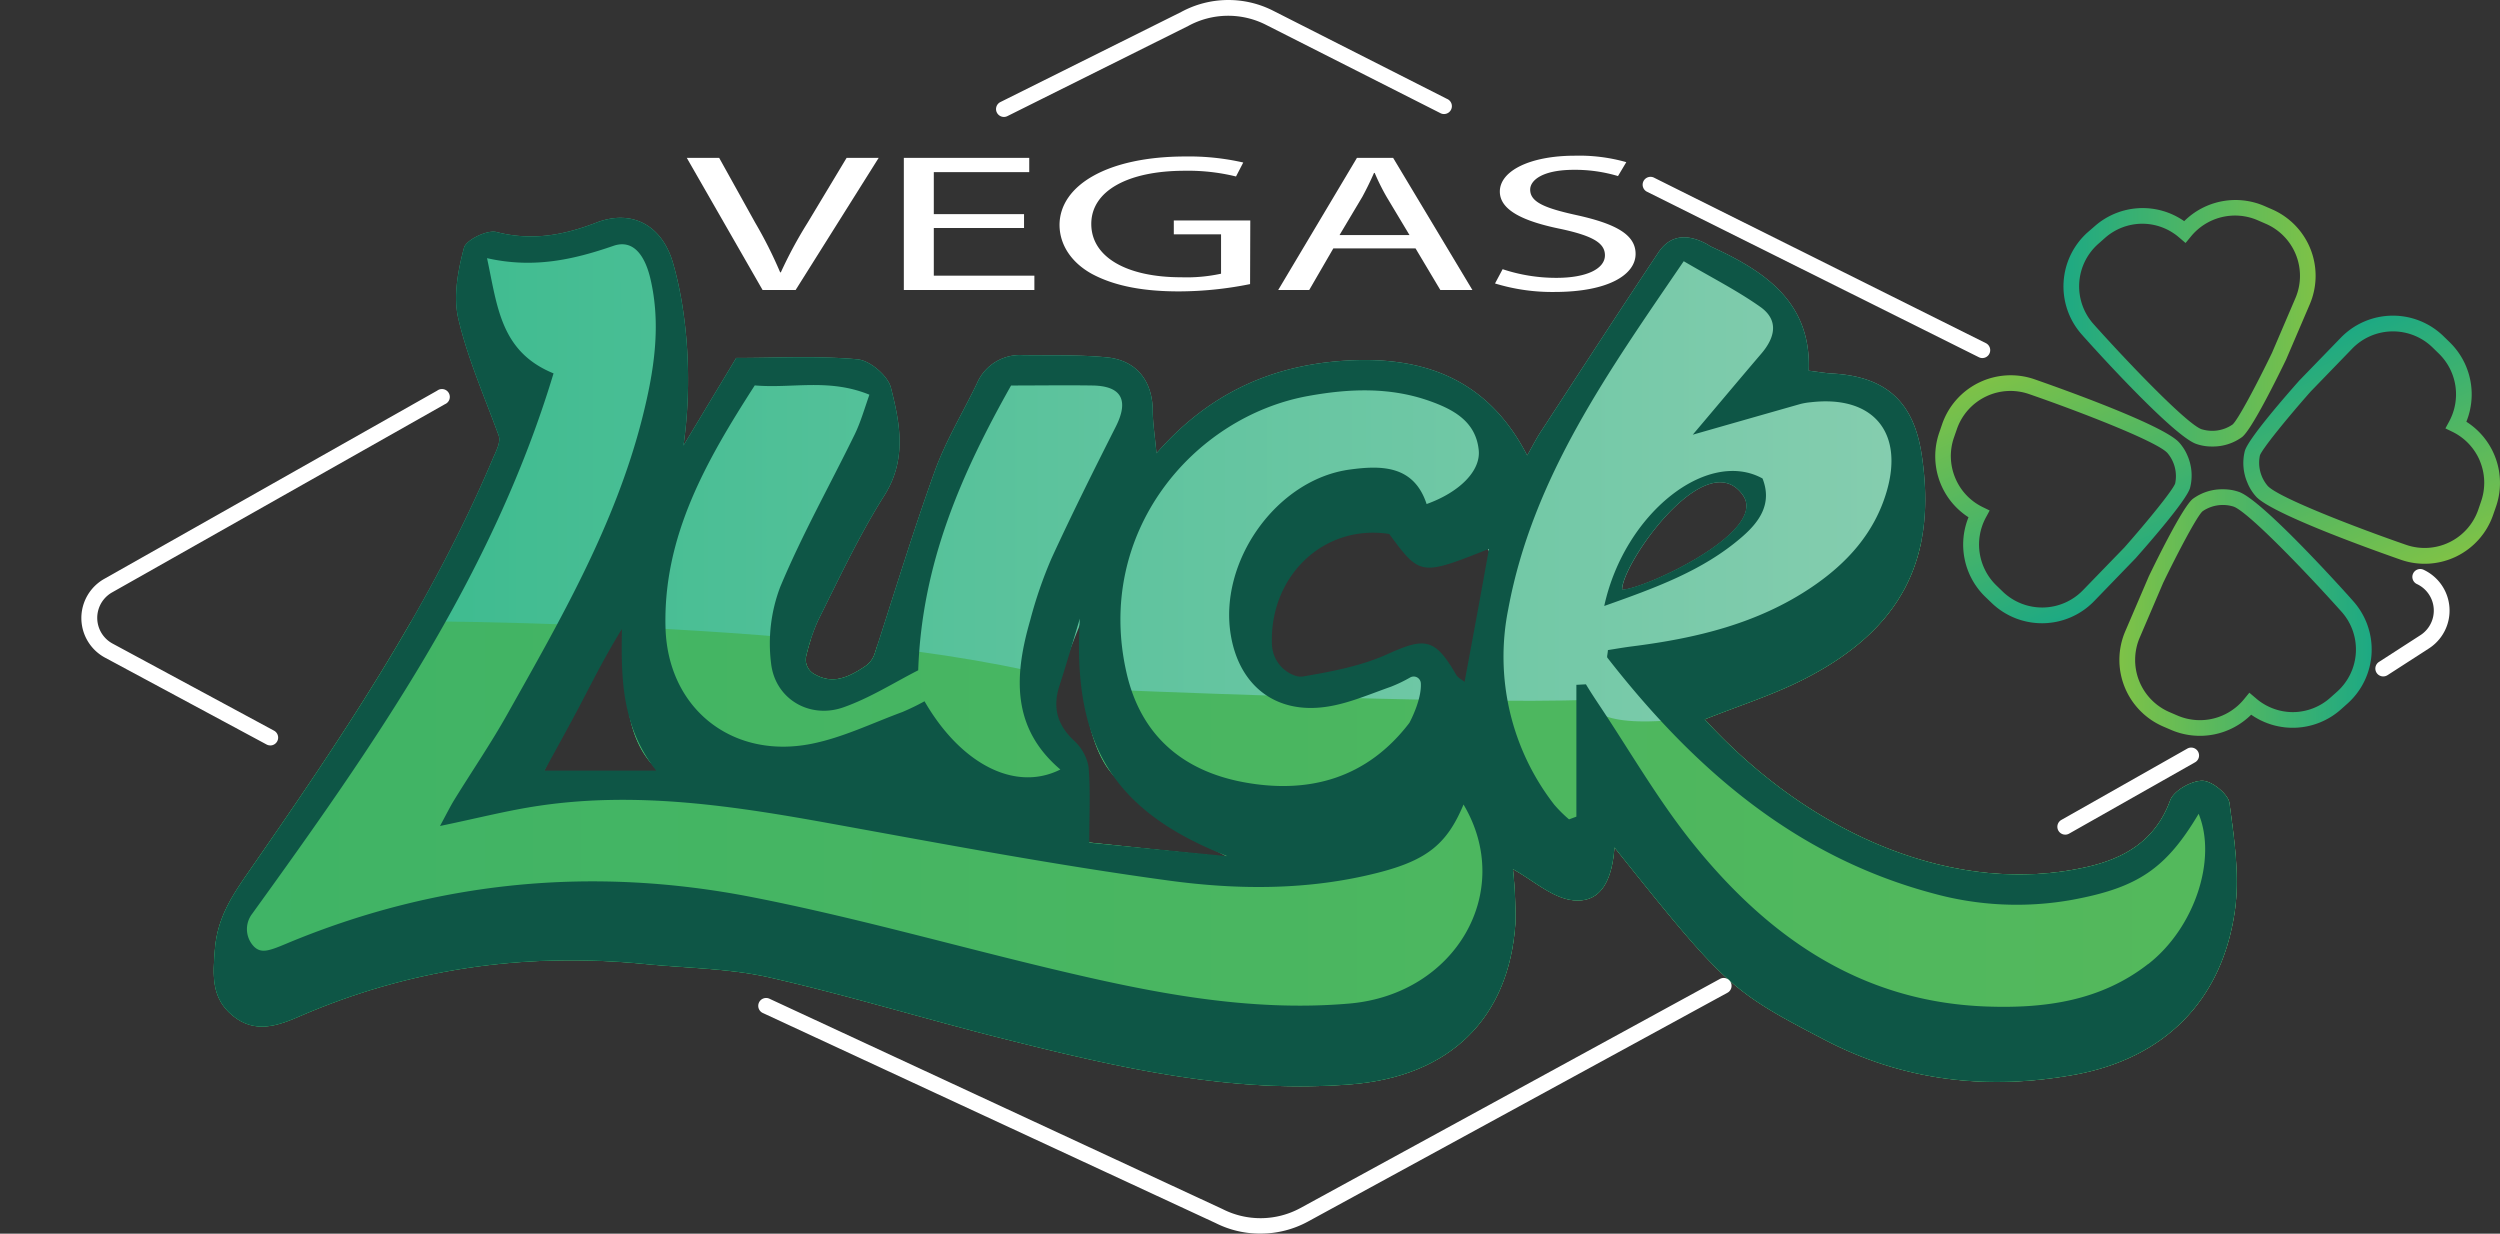
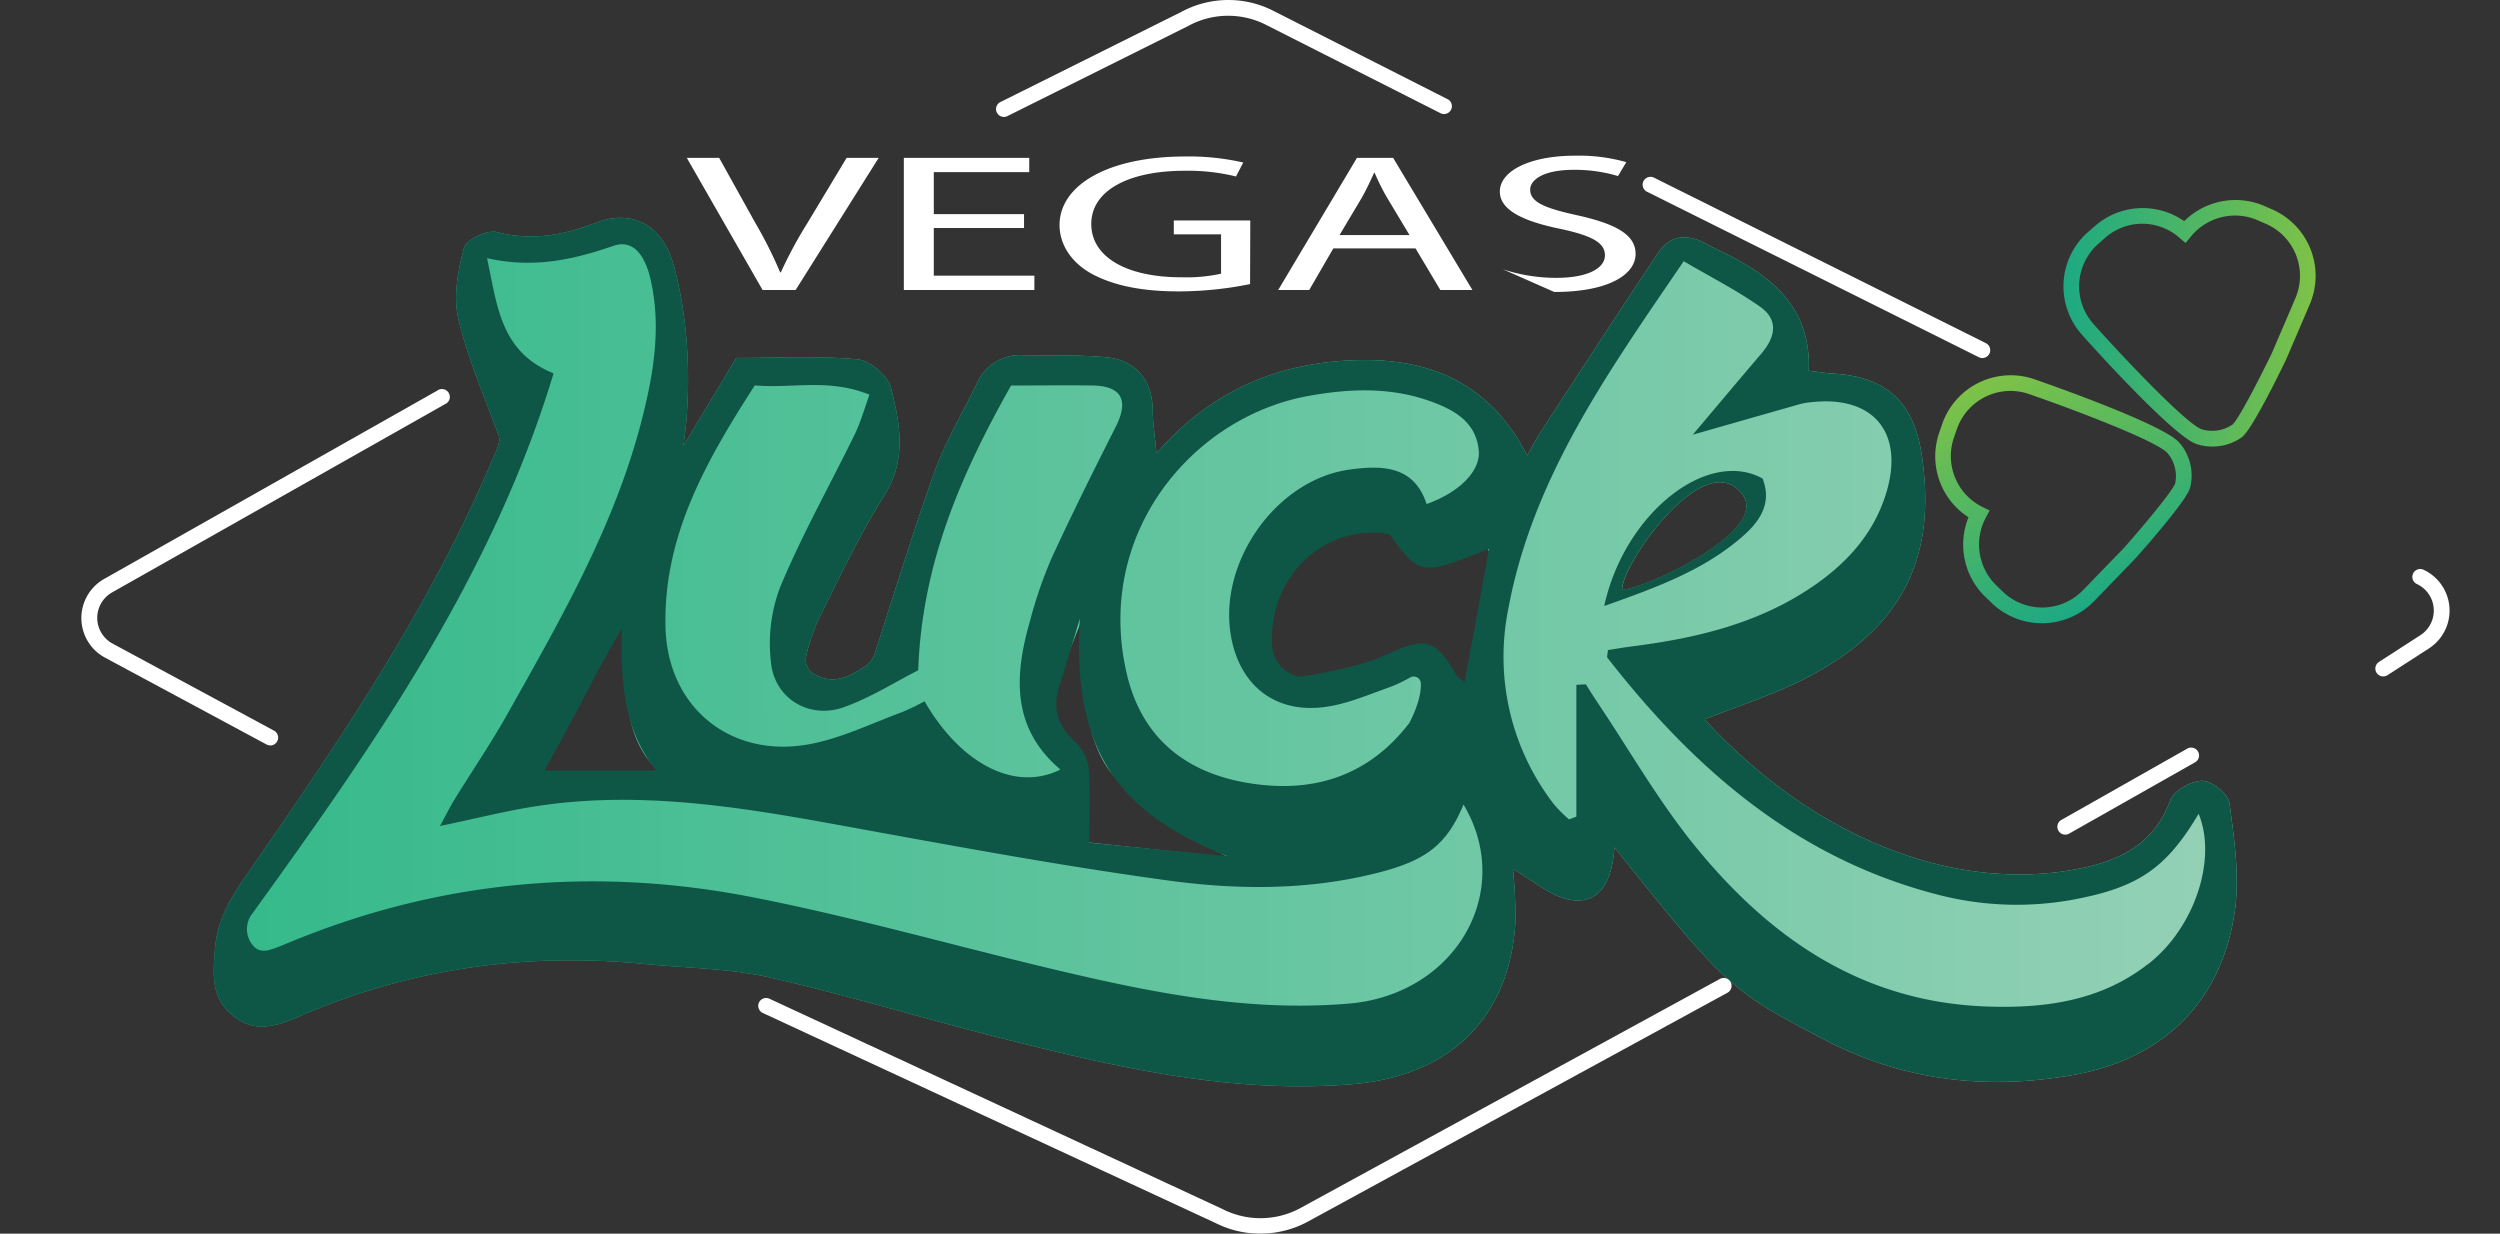
<svg xmlns="http://www.w3.org/2000/svg" xmlns:xlink="http://www.w3.org/1999/xlink" viewBox="0 0 476.25 235.01">
  <rect x="0" y="0" width="476.25" height="235.01" fill="#333333" stroke="none" />
  <defs>
    <linearGradient id="a" x1="40.72" y1="124.23" x2="426.11" y2="124.23" gradientUnits="userSpaceOnUse">
      <stop offset="0" stop-color="#34b98b" />
      <stop offset="1" stop-color="#95d1b6" />
    </linearGradient>
    <clipPath id="c">
-       <path d="M424.71,153c-.23-1.72-3.36-4.25-5.17-4.26-2.11,0-5.45,1.9-6.12,3.75-2.83,7.74-8.8,11.1-16.06,12.72-24.42,5.45-51.87-5.55-72.63-28.17,6.49-2.59,12.87-4.6,18.76-7.58,18.7-9.47,25.65-23,22.57-43-1.55-10-6.85-14.77-17.14-15.31-1.13-.06-2.26-.27-4.35-.53C345.08,57.61,336.28,51.7,326,47c-.3-.13-.56-.35-.85-.51-3.5-1.88-6.85-1.95-9.24,1.62-7.45,11.19-14.78,22.47-22.12,33.73-1,1.45-1.76,3-2.86,4.92-7.4-14.37-19.43-18.85-34-18.09-14.16.74-26.43,6-36.62,17.68-.33-3.52-.69-5.77-.71-8,0-5.72-3.07-9.71-8.74-10.27-5.28-.52-10.64-.34-16-.42a8.9,8.9,0,0,0-8.78,5.44c-2.68,5.54-5.92,10.88-8,16.64-4.05,11.24-7.53,22.69-11.45,34.78a4.62,4.62,0,0,1-1.81,2.41c-4,2.71-6.69,3.23-9.79,1.44a3.15,3.15,0,0,1-1.41-3.58,36.5,36.5,0,0,1,2.22-6.59c4-8,7.83-16.22,12.61-23.78,4.36-6.9,3-13.78,1.27-20.57-.58-2.27-4-5.19-6.38-5.4-7.54-.69-15.19-.26-23.09-.26L130.2,84.88c1.72-11.83.85-25-2-34.81-2.06-7.11-7.79-10.3-14.62-7.65-6.24,2.41-12.3,3.51-19,1.78-1.78-.46-5.78,1.5-6.19,3-1.16,4.34-2.08,9.29-1.08,13.52,1.79,7.61,5,14.87,7.7,22.28.4,1.31-.5,2.89-1.2,4.55C81.74,116,64.56,141.33,47.08,166.51c-3.07,4.43-5.68,8.55-6.14,14.32-.39,5-.72,9.29,3.42,12.67s8.34,2,12.63.14c21.06-9.15,43.06-12.24,65.85-10,7.93.79,16,.81,23.76,2.56,15.07,3.42,29.88,8,44.87,11.75,21.65,5.46,43.36,10.45,66,8.6,18.58-1.52,30-12.43,31.21-30.66a82.92,82.92,0,0,0-.47-10.33c3.81,2.08,7.5,5.53,11.5,5.94,5.69.58,7.45-4.6,7.84-10.08,21.14,26.49,22.21,27.36,40.05,36.66,15.08,7.87,31,9.64,47.5,6.67,17.1-3.09,28.13-14,30.62-31.11C426.7,166.93,425.62,159.8,424.71,153Zm-321.33-5.66s11-23.4,15.57-28.23c.32,10.06-.84,21.4,6.7,27.89C116.79,147.75,103.38,147.29,103.38,147.29Zm102.64,13s1.79-10.47.38-13.79-5.8-8.24-5.84-11.61c0-1.82-.56-1.62,5.44-16.62,0,0-1.19,20.06,5.41,28.53S234,163.3,234,163.3Zm78-37c-1.31,2.85-3.19,6.83-6,7s-3.85-3.74-8-5c-3.31-1-5.61.59-10,2-1.88.61-16,5.15-21,0-4.08-4.2-.6-13.31,0-15a23.51,23.51,0,0,1,12-13c4.7-2.3,9.88-2.79,17-2,10.35,1.16,11.53,1.73,14,5C286.75,108.58,286.18,118.55,284,123.3Zm48-29c5,7-19,18-23,18C309,107.3,325,84.5,332,94.3Z" fill="url(#a)" />
-     </clipPath>
+       </clipPath>
    <linearGradient id="d" y1="164.8" x2="443" y2="164.8" gradientUnits="userSpaceOnUse">
      <stop offset="0" stop-color="#3db367" />
      <stop offset="1" stop-color="#55b95b" />
    </linearGradient>
    <linearGradient id="e" x1="393.09" y1="61.56" x2="441.15" y2="61.56" gradientUnits="userSpaceOnUse">
      <stop offset="0" stop-color="#1da983" />
      <stop offset="1" stop-color="#7ec247" />
    </linearGradient>
    <linearGradient id="f" x1="392.91" y1="116.71" x2="440.97" y2="116.71" gradientTransform="translate(844.71 233.42) rotate(180)" xlink:href="#e" />
    <linearGradient id="g" x1="425.56" y1="69.81" x2="473.62" y2="69.81" gradientTransform="translate(342.11 -354.81) rotate(67.27)" xlink:href="#e" />
    <linearGradient id="h" x1="423.2" y1="125.99" x2="471.26" y2="125.99" gradientTransform="translate(450.05 553.18) rotate(-112.73)" xlink:href="#e" />
  </defs>
  <title>luckvegas_d</title>
  <path d="M424.71,153c-.23-1.72-3.36-4.25-5.17-4.26-2.11,0-5.45,1.9-6.12,3.75-2.83,7.74-8.8,11.1-16.06,12.72-24.42,5.45-51.87-5.55-72.63-28.17,6.49-2.59,12.87-4.6,18.76-7.58,18.7-9.47,25.65-23,22.57-43-1.55-10-6.85-14.77-17.14-15.31-1.13-.06-2.26-.27-4.35-.53C345.08,57.61,336.28,51.7,326,47c-.3-.13-.56-.35-.85-.51-3.5-1.88-6.85-1.95-9.24,1.62-7.45,11.19-14.78,22.47-22.12,33.73-1,1.45-1.76,3-2.86,4.92-7.4-14.37-19.43-18.85-34-18.09-14.16.74-26.43,6-36.62,17.68-.33-3.52-.69-5.77-.71-8,0-5.72-3.07-9.71-8.74-10.27-5.28-.52-10.64-.34-16-.42a8.9,8.9,0,0,0-8.78,5.44c-2.68,5.54-5.92,10.88-8,16.64-4.05,11.24-7.53,22.69-11.45,34.78a4.62,4.62,0,0,1-1.81,2.41c-4,2.71-6.69,3.23-9.79,1.44a3.15,3.15,0,0,1-1.41-3.58,36.5,36.5,0,0,1,2.22-6.59c4-8,7.83-16.22,12.61-23.78,4.36-6.9,3-13.78,1.27-20.57-.58-2.27-4-5.19-6.38-5.4-7.54-.69-15.19-.26-23.09-.26L130.2,84.88c1.72-11.83.85-25-2-34.81-2.06-7.11-7.79-10.3-14.62-7.65-6.24,2.41-12.3,3.51-19,1.78-1.78-.46-5.78,1.5-6.19,3-1.16,4.34-2.08,9.29-1.08,13.52,1.79,7.61,5,14.87,7.7,22.28.4,1.31-.5,2.89-1.2,4.55C81.74,116,64.56,141.33,47.08,166.51c-3.07,4.43-5.68,8.55-6.14,14.32-.39,5-.72,9.29,3.42,12.67s8.34,2,12.63.14c21.06-9.15,43.06-12.24,65.85-10,7.93.79,16,.81,23.76,2.56,15.07,3.42,29.88,8,44.87,11.75,21.65,5.46,43.36,10.45,66,8.6,18.58-1.52,30-12.43,31.21-30.66a82.92,82.92,0,0,0-.47-10.33c3.81,2.08,7.5,5.53,11.5,5.94,5.69.58,7.45-4.6,7.84-10.08,21.14,26.49,22.21,27.36,40.05,36.66,15.08,7.87,31,9.64,47.5,6.67,17.1-3.09,28.13-14,30.62-31.11C426.7,166.93,425.62,159.8,424.71,153Zm-321.33-5.66s11-23.4,15.57-28.23c.32,10.06-.84,21.4,6.7,27.89C116.79,147.75,103.38,147.29,103.38,147.29Zm102.64,13s1.79-10.47.38-13.79-5.8-8.24-5.84-11.61c0-1.82-.56-1.62,5.44-16.62,0,0-1.19,20.06,5.41,28.53S234,163.3,234,163.3Zm78-37c-1.31,2.85-3.19,6.83-6,7s-3.85-3.74-8-5c-3.31-1-5.61.59-10,2-1.88.61-16,5.15-21,0-4.08-4.2-.6-13.31,0-15a23.51,23.51,0,0,1,12-13c4.7-2.3,9.88-2.79,17-2,10.35,1.16,11.53,1.73,14,5C286.75,108.58,286.18,118.55,284,123.3Zm48-29c5,7-19,18-23,18C309,107.3,325,84.5,332,94.3Z" fill="url(#a)" />
  <g clip-path="url(#c)">
    <path d="M66,118.3s101-1,143,13c0,0,70,3,94,2,0,0-1,5,14,4s48-35,48-35l69,56,9,69-443-8Z" fill="url(#d)" />
  </g>
  <path d="M335.76,91.15c-10.47-5.77-26.28,6.63-30.12,24.28,9.74-3.46,18.74-6.69,26.15-13.09C335.19,99.41,337.65,95.94,335.76,91.15ZM309,112.3c0-5,16-27.8,23-18C337,101.3,313,112.3,309,112.3Zm26.76-21.15c-10.47-5.77-26.28,6.63-30.12,24.28,9.74-3.46,18.74-6.69,26.15-13.09C335.19,99.41,337.65,95.94,335.76,91.15ZM309,112.3c0-5,16-27.8,23-18C337,101.3,313,112.3,309,112.3ZM424.71,153c-.23-1.72-3.36-4.25-5.17-4.26-2.11,0-5.45,1.9-6.12,3.75-2.83,7.74-8.8,11.1-16.06,12.72-24.42,5.45-51.87-5.55-72.63-28.17,6.49-2.59,12.87-4.6,18.76-7.58,18.7-9.47,25.65-23,22.57-43-1.55-10-6.85-14.77-17.14-15.31-1.13-.06-2.26-.27-4.35-.53C345.08,57.61,336.28,51.7,326,47c-.3-.13-.56-.35-.85-.51-3.5-1.88-6.85-1.95-9.24,1.62-7.45,11.19-14.78,22.47-22.12,33.73-1,1.45-1.76,3-2.86,4.92-7.4-14.37-19.43-18.85-34-18.09-14.16.74-26.43,6-36.62,17.68-.33-3.52-.69-5.77-.71-8,0-5.72-3.07-9.71-8.74-10.27-5.28-.52-10.64-.34-16-.42a8.9,8.9,0,0,0-8.78,5.44c-2.68,5.54-5.92,10.88-8,16.64-4.05,11.24-7.53,22.69-11.45,34.78a4.62,4.62,0,0,1-1.81,2.41c-4,2.71-6.69,3.23-9.79,1.44a3.15,3.15,0,0,1-1.41-3.58,36.5,36.5,0,0,1,2.22-6.59c4-8,7.83-16.22,12.61-23.78,4.36-6.9,3-13.78,1.27-20.57-.58-2.27-4-5.19-6.38-5.4-7.54-.69-15.19-.26-23.09-.26L130.2,84.88c1.72-11.83.85-25-2-34.81-2.06-7.11-7.79-10.3-14.62-7.65-6.24,2.41-12.3,3.51-19,1.78-1.78-.46-5.78,1.5-6.19,3-1.16,4.34-2.08,9.29-1.08,13.52,1.79,7.61,5,14.87,7.7,22.28.4,1.31-.5,2.89-1.2,4.55C81.74,116,64.56,141.33,47.08,166.51c-3.07,4.43-5.68,8.55-6.14,14.32-.39,5-.72,9.29,3.42,12.67s8.34,2,12.63.14c21.06-9.15,43.06-12.24,65.85-10,7.93.79,16,.81,23.76,2.56,15.07,3.42,29.88,8,44.87,11.75,21.65,5.46,43.36,10.45,66,8.6,18.58-1.52,30-12.43,31.21-30.66a82.92,82.92,0,0,0-.47-10.33c3.81,2.08,7.5,5.53,11.5,5.94,5.69.58,7.45-4.6,7.84-10.08,21.14,26.49,22.21,27.36,40.05,36.66,15.08,7.87,31,9.64,47.5,6.67,17.1-3.09,28.13-14,30.62-31.11C426.7,166.93,425.62,159.8,424.71,153ZM249.29,75.42c7.82-1.41,15.56-1.71,23.14,1,4.5,1.61,8.73,3.89,9.27,9.35.39,3.94-3.66,8-9.93,10.25-2.43-7.41-8.61-7.39-14.64-6.57-14,1.9-25.07,17.63-22.64,31.66,1.64,9.53,8.52,14.93,18.13,13.54,4.2-.6,8.25-2.39,12.3-3.81a27.43,27.43,0,0,0,3.75-1.8,1.36,1.36,0,0,1,2,1.13c.18,3.22-2.18,7.53-2.18,7.53-8,10.49-19,13.63-31.52,11.32-11.58-2.14-19.59-8.83-22.34-20.74C208.45,101.5,227.32,79.36,249.29,75.42ZM207.36,146a8.94,8.94,0,0,0-2.86-5c-3.13-3-4-6.29-2.67-10.38s2.6-8.52,3.88-12.78c-1.44,24,6.37,36.74,28.09,45.26l-26.3-2.56C207.5,155.17,207.76,150.57,207.36,146ZM143.78,73.42c7.11.63,14.08-1.4,21.84,1.77-1,2.87-1.7,5.3-2.78,7.53-4.74,9.7-10.06,19.16-14.21,29.1a30.34,30.34,0,0,0-1.74,14.54c.76,6.78,7.31,10.64,13.74,8.4,5.07-1.77,9.72-4.75,14.29-7.07.7-20.4,8.23-37.46,17.69-54.25,5.29,0,10.44-.08,15.59,0,5.5.11,6.88,2.85,4.36,7.84-4.2,8.31-8.36,16.64-12.25,25.1a82,82,0,0,0-4.06,11.79c-3,10.39-3.67,20.43,5.75,28.42-8.58,4.32-18.95-1-25.88-13a44.43,44.43,0,0,1-4.22,2.05c-5.75,2.12-11.39,4.88-17.34,6.06-15.14,3-27.36-6.78-27.78-22.12C126.31,102.07,134.62,87.67,143.78,73.42ZM125,146.8H103.73c2.54-4.68,5-9.06,7.3-13.48s4.65-9,7.45-13.51C118.31,129.16,118.38,138.34,125,146.8ZM257,191.18c-19.22,1.65-37.78-2.12-56.27-6.52-19.08-4.54-38-9.94-57.22-13.71-30.44-6-60.3-3.2-89.09,8.87-3.3,1.39-4.67,1.79-6,.54a4.78,4.78,0,0,1-.42-6.23c23.1-32,45.79-64.31,57.45-103C95.32,67,94.76,58.35,92.78,49.18c8.85,2,16.4.3,24.06-2.34,4.07-1.41,6.09,2.33,7,6,2.18,9,.75,17.91-1.46,26.68C117.21,100,106.79,118,96.59,136.15c-3.1,5.51-6.68,10.76-10,16.14-.82,1.33-1.51,2.74-2.77,5.06,7.07-1.46,13-3,18.93-3.86,18.73-2.77,37.14.06,55.54,3.4,21.44,3.89,42.87,7.94,64.45,10.87,13.16,1.79,26.62,1.85,39.74-1.5,9.41-2.39,13.2-5.52,16.32-13C288.64,169.83,277.29,189.45,257,191.18Zm22-61.28c-.54-.44-1.27-.78-1.6-1.36-4.05-7-5.94-7.17-13.12-3.91-5,2.26-10.61,3.3-16.06,4.24a3.32,3.32,0,0,1-1.57-.18,6.55,6.55,0,0,1-4.35-6.07c-.42-12.9,9.89-22.83,22.35-20.9,5.89,8,6,8,19,2.84C282.14,113,280.62,121.24,279,129.9Zm130.21,53.75c-9.06,7.07-19.72,8.48-30.72,8.09-24.19-.85-42-13.48-56.44-31.63-6.28-7.93-11.41-16.77-17-25.2-1-1.5-2-3-2.93-4.55l-1.82.1v25.11l-1.4.52a25.54,25.54,0,0,1-2.81-2.79A45.94,45.94,0,0,1,287.33,116c4.65-25.1,19.15-45.29,33.42-66.24,5.22,3.07,10.12,5.55,14.56,8.68,3.67,2.58,2.81,5.94.16,9-4.17,4.88-8.29,9.81-13,15.37,7.56-2.16,14-4,20.47-5.84a11.94,11.94,0,0,1,2-.34c11.83-1.38,17.84,5.67,14.44,17.1-2.33,7.86-7.55,13.59-14.2,18.09-10.34,7-22.09,9.77-34.24,11.31-1.59.2-3.16.48-4.63.71-.06.85-.24,1.29-.09,1.47,16.31,20.92,35.59,37.8,61.91,44.85a59.77,59.77,0,0,0,26.71,1.24c12.36-2.3,17.75-5.85,24-16.37C422.4,163.7,418.05,176.78,409.24,183.65Zm-73.48-92.5c-10.47-5.77-26.28,6.63-30.12,24.28,9.74-3.46,18.74-6.69,26.15-13.09C335.19,99.41,337.65,95.94,335.76,91.15ZM309,112.3c0-5,16-27.8,23-18C337,101.3,313,112.3,309,112.3Z" fill="#0e5646" />
  <path d="M240.13,235a18.75,18.75,0,0,1-8.54-2l-86.22-40a1.5,1.5,0,1,1,1.26-2.72l86.27,40.05a15.92,15.92,0,0,0,14.85-.21l79.85-43.61a1.5,1.5,0,1,1,1.44,2.63L249.18,232.7A18.86,18.86,0,0,1,240.13,235Z" fill="#fff" />
  <path d="M191.25,22.28a1.52,1.52,0,0,1-1.35-.84,1.49,1.49,0,0,1,.68-2L225,2.29a18.85,18.85,0,0,1,17.55-.24l33.11,16.79a1.5,1.5,0,1,1-1.35,2.67L241.15,4.72a15.88,15.88,0,0,0-14.8.23L191.91,22.12A1.56,1.56,0,0,1,191.25,22.28Z" fill="#fff" />
  <path d="M145.27,55.24,130.83,30.07H137l6.89,12.4a82,82,0,0,1,4.73,9.41h.13a82.32,82.32,0,0,1,5.05-9.37l7.48-12.44h6.11L151.57,55.24Z" fill="#fff" />
  <path d="M195.08,43.44H177.89v9.08h19.16v2.72H172.18V30.07h23.89v2.72H177.89v8h17.19Z" fill="#fff" />
  <path d="M238.14,54.12a68.94,68.94,0,0,1-13.59,1.39c-6.69,0-12.2-1-16.54-3.33-3.8-2.09-6.17-5.45-6.17-9.37.07-7.51,9.13-13,24-13a46.23,46.23,0,0,1,11,1.15l-1.38,2.66a38.24,38.24,0,0,0-9.78-1.09c-10.76,0-17.79,3.81-17.79,10.13S214.64,52.82,225,52.82a31,31,0,0,0,7.61-.68v-7.5h-9V42h14.57Z" fill="#fff" />
  <path d="M254,47.32l-4.59,7.92h-5.91l15-25.17h6.89l15.1,25.17h-6.11l-4.72-7.92Zm14.51-2.54-4.34-7.24a41.71,41.71,0,0,1-2.29-4.6h-.13c-.66,1.5-1.38,3-2.23,4.56l-4.34,7.28Z" fill="#fff" />
-   <path d="M286.25,51.28a32.32,32.32,0,0,0,10.24,1.65c5.84,0,9.25-1.76,9.25-4.3,0-2.35-2.36-3.7-8.34-5-7.22-1.46-11.68-3.59-11.68-7.14,0-3.92,5.71-6.83,14.31-6.83a32.94,32.94,0,0,1,9.78,1.23l-1.58,2.65a28.56,28.56,0,0,0-8.4-1.19c-6,0-8.33,2-8.33,3.77,0,2.35,2.69,3.51,8.79,4.85,7.48,1.65,11.29,3.7,11.29,7.4,0,3.89-5.05,7.25-15.49,7.25A37.17,37.17,0,0,1,284.8,54Z" fill="#fff" />
+   <path d="M286.25,51.28a32.32,32.32,0,0,0,10.24,1.65c5.84,0,9.25-1.76,9.25-4.3,0-2.35-2.36-3.7-8.34-5-7.22-1.46-11.68-3.59-11.68-7.14,0-3.92,5.71-6.83,14.31-6.83a32.94,32.94,0,0,1,9.78,1.23l-1.58,2.65a28.56,28.56,0,0,0-8.4-1.19c-6,0-8.33,2-8.33,3.77,0,2.35,2.69,3.51,8.79,4.85,7.48,1.65,11.29,3.7,11.29,7.4,0,3.89-5.05,7.25-15.49,7.25Z" fill="#fff" />
  <path d="M51.48,142a1.42,1.42,0,0,1-.71-.18L20,125.28a8.57,8.57,0,0,1-.15-15L83.28,74.42A1.5,1.5,0,1,1,84.76,77l-63.4,35.85a5.57,5.57,0,0,0,.1,9.76L52.2,139.19a1.5,1.5,0,0,1-.72,2.82Z" fill="#fff" />
  <path d="M454,128.86a1.5,1.5,0,0,1-.81-2.76l7.9-5.1a5.58,5.58,0,0,0-.67-9.74,1.5,1.5,0,1,1,1.27-2.72,8.58,8.58,0,0,1,1,15l-7.9,5.1A1.56,1.56,0,0,1,454,128.86Z" fill="#fff" />
  <path d="M393.42,159a1.5,1.5,0,0,1-.74-2.8l24-13.59a1.5,1.5,0,0,1,1.48,2.61l-24,13.59A1.47,1.47,0,0,1,393.42,159Z" fill="#fff" />
  <path d="M377.64,68.21a1.44,1.44,0,0,1-.67-.16L313.82,36.56a1.5,1.5,0,1,1,1.34-2.68l63.15,31.49a1.5,1.5,0,0,1-.67,2.84Z" fill="#fff" />
  <path d="M421.38,85.06a8.88,8.88,0,0,1-3.07-.52c-4.56-1.7-20-18.84-21.71-20.79a13.81,13.81,0,0,1,1.06-19.46L399,43.13a13.81,13.81,0,0,1,17.09-1,13.87,13.87,0,0,1,15.18-2.93l1.58.69A13.81,13.81,0,0,1,440,58l-4.5,10.5c-1.51,3.12-6.46,13.2-8.36,14.74A9.45,9.45,0,0,1,421.38,85.06ZM408.15,42.62a10.76,10.76,0,0,0-7.2,2.75l-1.3,1.15a10.8,10.8,0,0,0-.82,15.23c6.39,7.15,17.62,18.89,20.52,20a6.84,6.84,0,0,0,5.94-.87c1-.82,4.66-7.73,7.52-13.65l4.47-10.44a10.81,10.81,0,0,0-5.67-14.17L430,41.92a10.85,10.85,0,0,0-12.65,3.16l-1,1.21-1.17-1A10.76,10.76,0,0,0,408.15,42.62Z" fill="url(#e)" />
-   <path d="M423.5,93.21a8.93,8.93,0,0,1,3.08.52c4.56,1.7,20,18.84,21.71,20.79A13.82,13.82,0,0,1,447.23,134l-1.29,1.15a13.81,13.81,0,0,1-17.09,1,13.88,13.88,0,0,1-15.18,2.93l-1.58-.68a13.82,13.82,0,0,1-7.24-18.11l4.5-10.5c1.5-3.12,6.46-13.2,8.36-14.74A9.42,9.42,0,0,1,423.5,93.21Zm13.23,42.45a10.77,10.77,0,0,0,7.21-2.76l1.29-1.15a10.79,10.79,0,0,0,.82-15.23c-6.39-7.15-17.61-18.89-20.52-20a6.83,6.83,0,0,0-5.93.87c-1,.82-4.66,7.73-7.52,13.65l-4.47,10.44a10.82,10.82,0,0,0,5.66,14.17l1.58.68a10.84,10.84,0,0,0,12.65-3.15l1-1.22,1.18,1A10.76,10.76,0,0,0,436.73,135.66Z" fill="url(#f)" />
-   <path d="M428.15,92a8.85,8.85,0,0,0,1.67,2.64c3.32,3.54,25.09,11.13,27.56,12a13.8,13.8,0,0,0,17.54-8.49l.57-1.64a13.81,13.81,0,0,0-5.65-16.17,13.86,13.86,0,0,0-3.16-15.13L465.44,64a13.82,13.82,0,0,0-19.5.32L438,72.51c-2.29,2.59-9.67,11-10.36,13.4A9.44,9.44,0,0,0,428.15,92Zm44.26-4.2a10.81,10.81,0,0,1,.24,7.71l-.56,1.64a10.8,10.8,0,0,1-13.73,6.64c-9.06-3.13-24.23-8.94-26.35-11.21a6.8,6.8,0,0,1-1.5-5.81c.39-1.21,5.33-7.28,9.69-12.2l7.9-8.16a10.82,10.82,0,0,1,15.26-.26l1.23,1.2a10.84,10.84,0,0,1,2,12.89l-.74,1.37,1.4.68A10.8,10.8,0,0,1,472.41,87.78Z" fill="url(#g)" />
  <path d="M416.74,86.86a8.87,8.87,0,0,0-1.67-2.63c-3.33-3.55-25.09-11.14-27.56-12A13.83,13.83,0,0,0,370,80.73l-.56,1.64A13.81,13.81,0,0,0,375,98.54a13.86,13.86,0,0,0,3.17,15.13l1.24,1.19a13.82,13.82,0,0,0,19.5-.32l7.94-8.21c2.29-2.59,9.68-11,10.36-13.4A9.44,9.44,0,0,0,416.74,86.86Zm-44.26,4.2a10.76,10.76,0,0,1-.25-7.71l.57-1.64a10.8,10.8,0,0,1,13.73-6.64c9.06,3.13,24.23,8.94,26.35,11.21a6.8,6.8,0,0,1,1.49,5.81c-.38,1.21-5.32,7.28-9.68,12.21l-7.9,8.15a10.82,10.82,0,0,1-15.26.26l-1.24-1.2a10.86,10.86,0,0,1-2-12.89l.74-1.37-1.39-.68A10.72,10.72,0,0,1,372.48,91.06Z" fill="url(#h)" />
</svg>